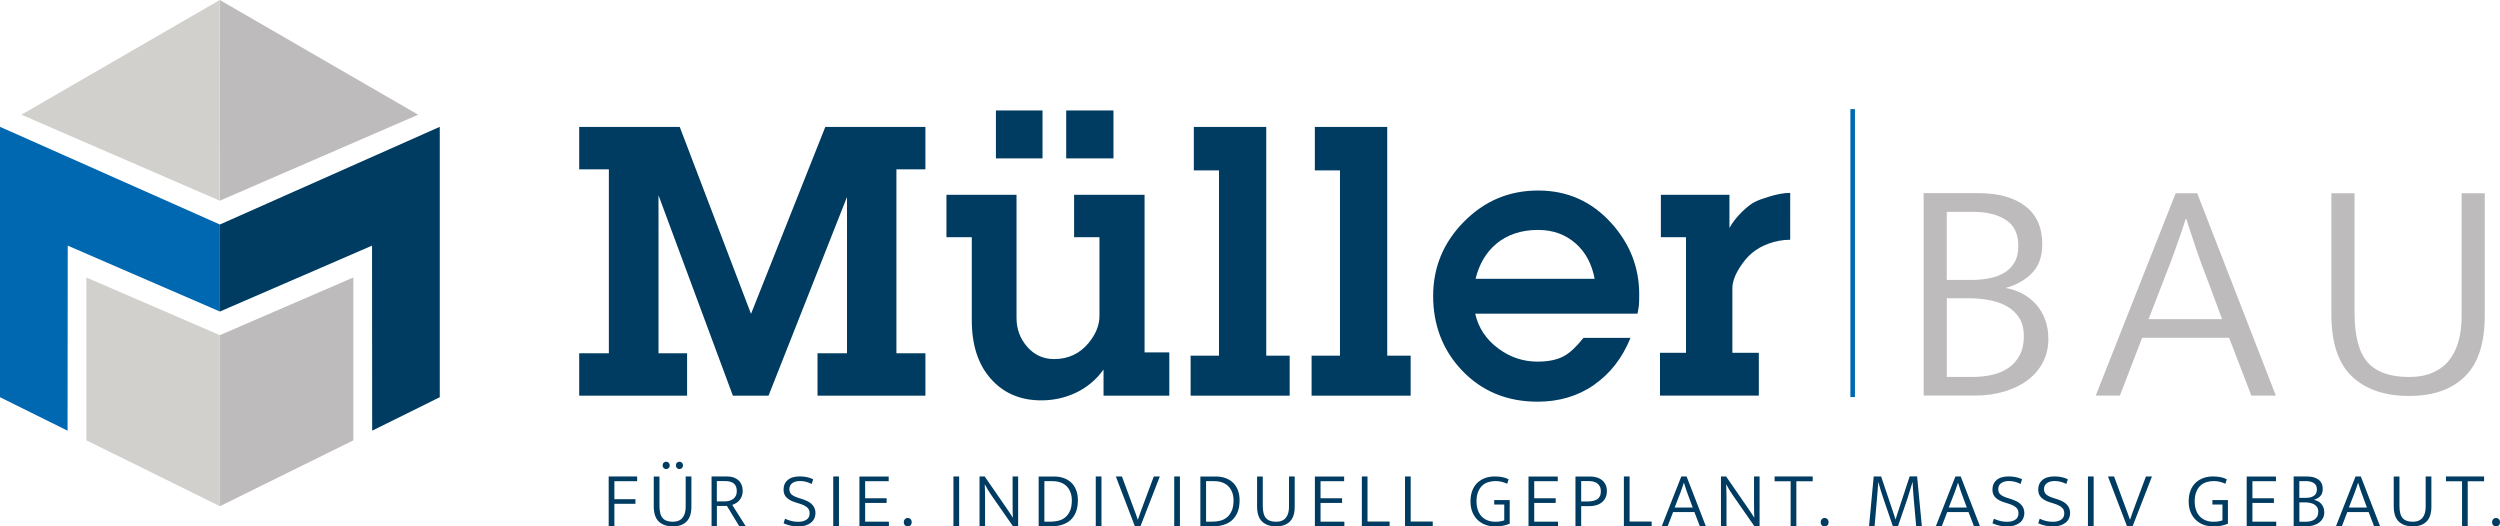
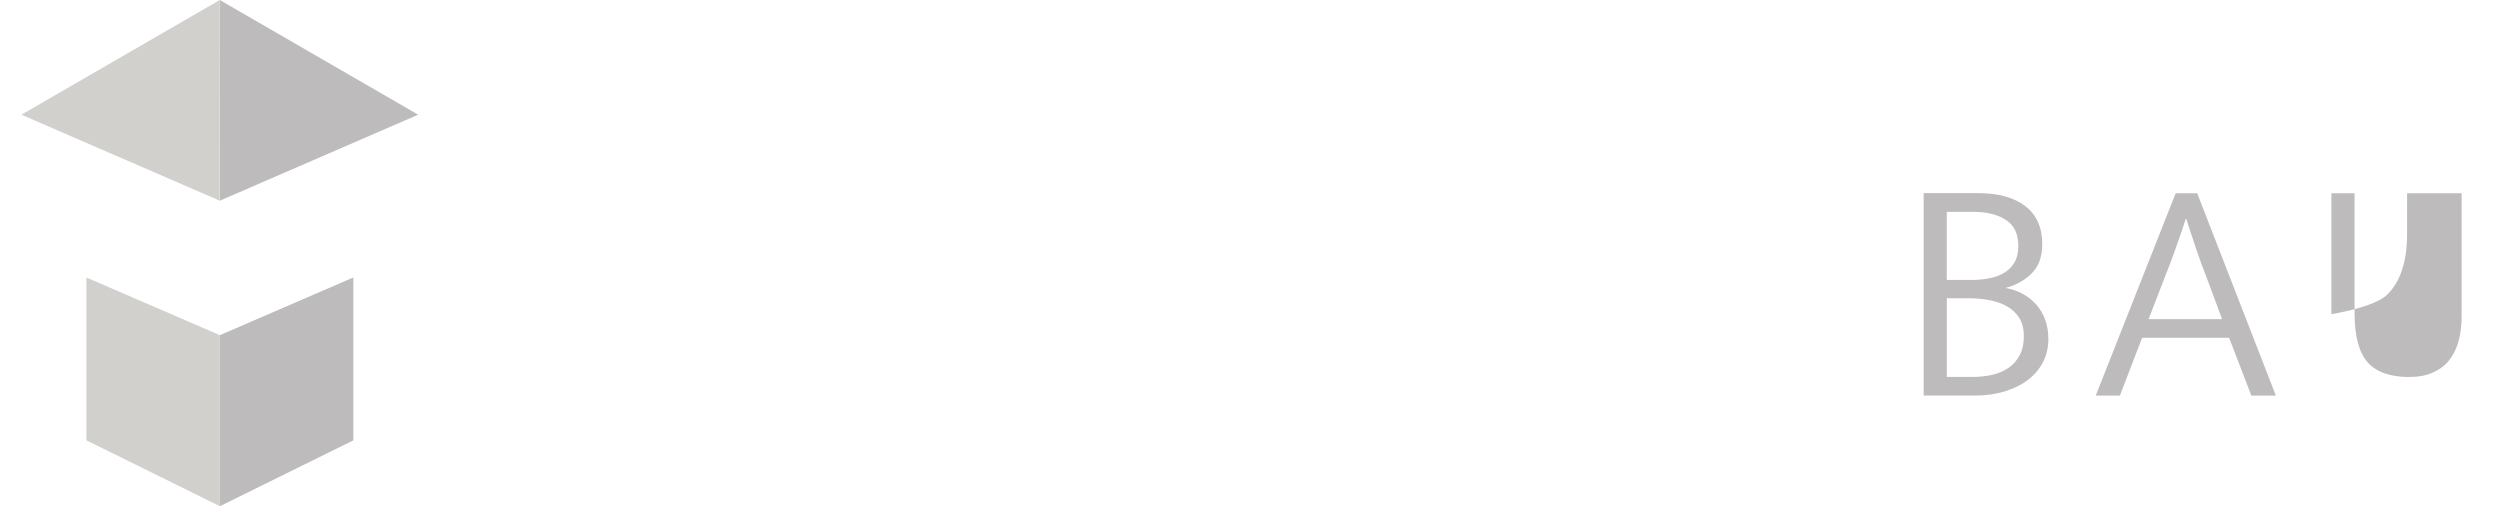
<svg xmlns="http://www.w3.org/2000/svg" viewBox="0 0 569.1 119.83">
  <g fill="#003b61">
-     <path d="M138.56 119.81h1.3v-5.13h4.79v-1.04h-4.79v-4.1h5.18v-1.07h-6.48v11.34zM155.24 106.54c.16-.16.24-.36.24-.6s-.08-.44-.24-.6-.35-.24-.57-.24c-.23 0-.42.08-.58.24-.16.16-.23.36-.23.6s.08.44.23.6c.16.16.35.24.58.24.22 0 .4-.08.57-.24ZM151.65 106.78c.21 0 .4-.08.57-.24s.24-.36.24-.6-.08-.44-.24-.6-.35-.24-.57-.24c-.23 0-.42.08-.58.24-.16.16-.23.36-.23.6s.08.44.23.6c.16.16.35.24.58.24ZM156.09 115.38c0 .51-.06.97-.17 1.38-.11.41-.29.77-.52 1.07-.23.3-.54.53-.91.69-.37.17-.82.25-1.33.25-1.06 0-1.83-.28-2.31-.83-.49-.55-.73-1.48-.73-2.78v-6.69h-1.3v6.77c0 1.6.38 2.76 1.15 3.49.77.73 1.83 1.09 3.19 1.09s2.38-.36 3.12-1.09c.74-.73 1.11-1.86 1.11-3.4v-6.86h-1.3v6.91ZM167.58 114.52c.29-.18.54-.4.76-.67.22-.26.4-.57.53-.93.13-.35.2-.75.2-1.18 0-.48-.08-.92-.23-1.32-.16-.4-.38-.75-.69-1.04-.3-.29-.67-.51-1.12-.68-.45-.16-.97-.24-1.56-.24h-3.49v11.34h1.21v-4.63h2.29l2.81 4.63h1.48l-3.08-4.86c.31-.11.61-.25.9-.43Zm-2.67-.38h-1.73v-4.63h1.87c.88 0 1.54.18 1.99.55.45.37.68.94.68 1.74 0 .41-.07.76-.22 1.05-.14.3-.34.54-.59.73-.25.19-.55.33-.89.42-.34.09-.71.14-1.11.14ZM182.97 113.73l-1.21-.39c-.71-.22-1.23-.48-1.57-.78-.34-.3-.5-.7-.5-1.22 0-.58.22-1.04.67-1.36.44-.32 1.03-.48 1.76-.48.43 0 .86.05 1.27.15.41.1.88.27 1.4.51l.32-1.07c-.49-.23-.99-.39-1.48-.49-.5-.1-1.02-.15-1.56-.15-1.2 0-2.12.27-2.75.82-.64.54-.95 1.28-.95 2.2 0 .75.23 1.35.7 1.8.47.45 1.08.79 1.83 1.03l1.17.37c.44.14.81.29 1.1.45.29.16.52.32.68.5.17.18.29.36.35.57.07.2.1.42.1.66 0 .66-.24 1.14-.73 1.46-.49.32-1.1.47-1.83.47-.54 0-1.05-.05-1.54-.17-.49-.11-.98-.29-1.49-.53l-.34 1.04c.58.26 1.15.45 1.72.56.57.11 1.14.16 1.72.16s1.08-.07 1.55-.22.87-.35 1.21-.61.6-.58.78-.96c.19-.38.28-.81.28-1.29 0-.67-.21-1.26-.64-1.78-.43-.52-1.1-.93-2.02-1.24ZM189.68 108.47h1.3v11.34h-1.3zM196.94 114.49h4.89v-1.07h-4.89v-3.88h5.36v-1.07h-6.66v11.34h6.71v-1.06h-5.41v-4.26zM206.64 117.91c-.25 0-.47.09-.64.27s-.26.41-.26.68c0 .3.09.54.26.71.17.17.39.26.64.26s.47-.09.64-.26c.17-.17.26-.41.26-.71 0-.28-.09-.5-.26-.68s-.39-.27-.64-.27ZM217.04 108.47h1.3v11.34h-1.3zM230.52 115.17v1.32c0 .44.02.88.05 1.32h-.04c-.2-.34-.42-.67-.64-1.01s-.45-.67-.68-1.01l-5.06-7.33h-1.17v11.34h1.26v-6.32c0-.54 0-1.07-.02-1.59-.01-.52-.03-1.05-.05-1.59h.04c.22.41.45.82.69 1.23.24.41.49.8.75 1.16l4.95 7.11h1.17v-11.34h-1.26v6.7ZM243.82 109.83c-.48-.45-1.05-.79-1.72-1.02-.67-.23-1.38-.34-2.15-.34h-3.51v11.34h2.88c.82 0 1.59-.1 2.32-.31s1.37-.54 1.93-1.01c.55-.47.99-1.08 1.31-1.83.32-.76.49-1.68.49-2.77 0-.9-.14-1.69-.41-2.37-.28-.68-.65-1.24-1.13-1.69Zm-.25 6.46c-.28.63-.64 1.13-1.1 1.49-.46.37-.97.62-1.55.76-.58.14-1.17.21-1.76.21h-1.42v-9.22h1.89c.65 0 1.24.1 1.78.29s1 .47 1.38.85c.38.37.67.83.88 1.37.21.54.32 1.16.32 1.85 0 .97-.14 1.77-.41 2.4ZM249.44 108.47h1.3v11.34h-1.3zM260.17 115.12c-.19.5-.38 1.02-.57 1.55-.19.53-.38 1.06-.56 1.6H259c-.17-.51-.35-1.03-.56-1.58-.2-.55-.4-1.07-.59-1.58l-2.45-6.64h-1.39l4.34 11.34h1.26l4.41-11.34h-1.37l-2.48 6.64ZM267.3 108.47h1.3v11.34h-1.3zM280.63 109.83c-.48-.45-1.05-.79-1.72-1.02-.67-.23-1.38-.34-2.15-.34h-3.51v11.34h2.88c.82 0 1.59-.1 2.32-.31s1.37-.54 1.93-1.01c.55-.47.99-1.08 1.31-1.83.32-.76.49-1.68.49-2.77 0-.9-.14-1.69-.41-2.37-.28-.68-.65-1.24-1.13-1.69Zm-.25 6.46c-.28.63-.64 1.13-1.1 1.49-.46.37-.97.62-1.55.76-.58.14-1.16.21-1.76.21h-1.42v-9.22h1.89c.65 0 1.24.1 1.78.29.54.19 1 .47 1.38.85.38.37.67.83.88 1.37.21.54.32 1.16.32 1.85 0 .97-.14 1.77-.41 2.4ZM293.43 115.38c0 .51-.06.97-.17 1.38-.11.41-.29.77-.52 1.07-.23.3-.54.53-.91.69-.37.17-.82.25-1.33.25-1.06 0-1.83-.28-2.31-.83-.49-.55-.73-1.48-.73-2.78v-6.69h-1.3v6.77c0 1.6.38 2.76 1.15 3.49.77.73 1.83 1.09 3.19 1.09s2.38-.36 3.12-1.09c.74-.73 1.11-1.86 1.11-3.4v-6.86h-1.3v6.91ZM300.61 114.49h4.9v-1.07h-4.9v-3.88h5.37v-1.07h-6.66v11.34h6.71v-1.06h-5.42v-4.26zM311.3 108.47h-1.29v11.34h6.32v-1.08h-5.03v-10.26zM321.13 108.47h-1.29v11.34h6.31v-1.08h-5.02v-10.26zM340.14 114.85h2.29v3.6c-.24.1-.53.17-.87.23-.34.06-.74.09-1.2.09-.64 0-1.21-.1-1.73-.31-.52-.2-.96-.5-1.34-.89-.38-.39-.67-.87-.87-1.45-.2-.58-.31-1.23-.31-1.97 0-.85.12-1.57.36-2.17.24-.59.56-1.08.95-1.44.39-.37.85-.63 1.38-.79.52-.16 1.07-.24 1.65-.24.47 0 .92.05 1.36.16.44.11.87.25 1.29.45l.32-1.01c-.46-.24-.94-.41-1.44-.5-.5-.1-1.08-.15-1.73-.15-.79 0-1.53.12-2.2.37-.67.25-1.25.61-1.75 1.08-.49.47-.88 1.07-1.15 1.78-.28.71-.41 1.54-.41 2.46s.15 1.74.44 2.44c.29.7.69 1.3 1.2 1.78s1.09.85 1.76 1.09c.67.25 1.39.37 2.16.37s1.4-.06 1.92-.17c.52-.11 1.01-.26 1.45-.44v-5.38h-3.53v1.01ZM349.25 114.49h4.89v-1.07h-4.89v-3.88h5.36v-1.07h-6.66v11.34h6.72v-1.06h-5.42v-4.26zM364.72 109.33c-.34-.28-.75-.5-1.22-.64s-.98-.22-1.53-.22h-3.33v11.34h1.3v-4.59h1.85c.58 0 1.11-.07 1.59-.22.49-.14.91-.36 1.26-.64s.63-.64.84-1.06c.2-.43.31-.92.31-1.48s-.09-1.04-.28-1.45c-.19-.41-.45-.76-.79-1.04Zm-.53 3.64c-.16.3-.37.54-.65.71-.28.17-.61.3-1.01.37s-.83.11-1.3.11h-1.29v-4.65h1.69c.35 0 .69.04 1.03.11.34.07.63.2.89.38s.47.42.63.72c.16.3.24.67.24 1.12s-.08.83-.23 1.13ZM370.96 108.47h-1.3v11.34h6.32v-1.08h-5.02v-10.26zM382.73 108.47l-4.46 11.34h1.35l1.24-3.24h4.86l1.24 3.24h1.37l-4.39-11.34h-1.21Zm2.59 7.06h-4.1l.94-2.43c.11-.26.21-.52.3-.76s.18-.49.27-.75c.09-.25.18-.52.28-.79.1-.28.19-.57.29-.88h.04c.2.64.39 1.22.57 1.76.18.53.35 1.01.52 1.43l.9 2.43ZM399.3 115.17v1.32c0 .44.02.88.05 1.32h-.04c-.2-.34-.42-.67-.64-1.01-.22-.34-.45-.67-.68-1.01l-5.06-7.33h-1.17v11.34h1.26v-6.32c0-.54 0-1.07-.02-1.59-.01-.52-.03-1.05-.05-1.59h.04c.22.41.45.82.69 1.23.24.41.49.8.75 1.16l4.95 7.11h1.17v-11.34h-1.26v6.7ZM403.97 109.55h3.65v10.26h1.3v-10.26h3.72v-1.08h-8.67v1.08zM415.36 117.91c-.25 0-.47.09-.64.27s-.26.41-.26.68c0 .3.09.54.26.71.17.17.39.26.64.26s.47-.09.64-.26c.17-.17.26-.41.26-.71 0-.28-.09-.5-.26-.68s-.39-.27-.64-.27ZM434.71 108.47l-2.57 7.8c-.1.3-.2.62-.31.96-.11.34-.21.67-.31.98h-.04c-.1-.32-.2-.66-.32-1.01-.11-.35-.22-.66-.31-.94l-2.63-7.8h-1.69l-1.06 11.34h1.26l.54-6.25c.06-.64.11-1.28.16-1.93.05-.65.09-1.26.13-1.84h.04c.17.65.35 1.27.54 1.88.19.61.39 1.23.61 1.86l2.14 6.26h1.17l2.14-6.25c.2-.62.4-1.26.6-1.92.2-.65.38-1.27.55-1.84h.04c.02.64.06 1.26.1 1.88s.09 1.24.15 1.88l.56 6.25h1.29l-1.08-11.34h-1.71ZM445.13 108.47l-4.46 11.34h1.35l1.24-3.24h4.86l1.24 3.24h1.37l-4.39-11.34h-1.21Zm2.59 7.06h-4.1l.94-2.43c.11-.26.21-.52.3-.76s.18-.49.27-.75c.09-.25.18-.52.28-.79.1-.28.19-.57.29-.88h.04c.2.64.39 1.22.57 1.76.18.53.35 1.01.52 1.43l.9 2.43ZM458.16 113.73l-1.21-.39c-.71-.22-1.23-.48-1.57-.78-.34-.3-.5-.7-.5-1.22 0-.58.22-1.04.67-1.36.44-.32 1.03-.48 1.76-.48.43 0 .86.05 1.27.15.41.1.88.27 1.4.51l.32-1.07c-.49-.23-.99-.39-1.48-.49-.5-.1-1.02-.15-1.56-.15-1.2 0-2.12.27-2.75.82-.64.54-.95 1.28-.95 2.2 0 .75.23 1.35.7 1.8.47.45 1.08.79 1.83 1.03l1.17.37c.44.14.81.29 1.1.45.29.16.52.32.68.5.17.18.29.36.35.57.07.2.1.42.1.66 0 .66-.24 1.14-.73 1.46-.49.32-1.1.47-1.83.47-.54 0-1.05-.05-1.54-.17-.49-.11-.98-.29-1.49-.53l-.34 1.04c.58.26 1.15.45 1.72.56.57.11 1.14.16 1.72.16s1.08-.07 1.55-.22.87-.35 1.21-.61.6-.58.78-.96.28-.81.28-1.29c0-.67-.21-1.26-.64-1.78-.43-.52-1.1-.93-2.02-1.24ZM468.58 113.73l-1.21-.39c-.71-.22-1.23-.48-1.57-.78-.34-.3-.5-.7-.5-1.22 0-.58.22-1.04.67-1.36.44-.32 1.03-.48 1.76-.48.43 0 .86.05 1.27.15.41.1.88.27 1.4.51l.32-1.07c-.49-.23-.99-.39-1.48-.49-.5-.1-1.02-.15-1.56-.15-1.2 0-2.12.27-2.75.82-.64.54-.95 1.28-.95 2.2 0 .75.23 1.35.7 1.8.47.45 1.08.79 1.83 1.03l1.17.37c.44.14.81.29 1.1.45.29.16.52.32.68.5.17.18.29.36.35.57.07.2.1.42.1.66 0 .66-.24 1.14-.73 1.46-.49.32-1.1.47-1.83.47-.54 0-1.05-.05-1.54-.17-.49-.11-.98-.29-1.49-.53l-.34 1.04c.58.26 1.15.45 1.72.56.57.11 1.14.16 1.72.16s1.08-.07 1.55-.22.87-.35 1.21-.61.6-.58.78-.96.28-.81.28-1.29c0-.67-.21-1.26-.64-1.78-.43-.52-1.1-.93-2.02-1.24ZM475.3 108.47h1.3v11.34h-1.3zM486.02 115.12c-.19.5-.38 1.02-.57 1.55-.19.53-.38 1.06-.56 1.6h-.04c-.17-.51-.35-1.03-.56-1.58-.2-.55-.4-1.07-.59-1.58l-2.45-6.64h-1.39l4.34 11.34h1.26l4.41-11.34h-1.37l-2.48 6.64ZM503.63 114.85h2.29v3.6c-.24.1-.53.17-.87.23-.34.06-.74.09-1.2.09-.64 0-1.21-.1-1.73-.31-.52-.2-.96-.5-1.34-.89-.38-.39-.67-.87-.87-1.45-.2-.58-.31-1.23-.31-1.97 0-.85.12-1.57.36-2.17.24-.59.56-1.08.95-1.44.39-.37.85-.63 1.38-.79.52-.16 1.07-.24 1.65-.24.47 0 .92.05 1.36.16.44.11.87.25 1.29.45l.32-1.01c-.46-.24-.94-.41-1.44-.5-.5-.1-1.08-.15-1.73-.15-.79 0-1.53.12-2.2.37-.67.25-1.25.61-1.75 1.08-.49.47-.88 1.07-1.15 1.78-.28.71-.41 1.54-.41 2.46s.15 1.74.44 2.44c.29.7.69 1.3 1.2 1.78s1.09.85 1.76 1.09c.67.25 1.39.37 2.16.37s1.4-.06 1.92-.17c.52-.11 1.01-.26 1.45-.44v-5.38h-3.53v1.01ZM512.74 114.49h4.89v-1.07h-4.89v-3.88h5.36v-1.07h-6.66v11.34h6.72v-1.06h-5.42v-4.26zM528.4 114.68c-.22-.24-.47-.43-.76-.59-.29-.15-.6-.25-.94-.31.59-.16 1.08-.43 1.47-.82.39-.39.58-.93.58-1.63 0-.93-.32-1.65-.94-2.13-.63-.49-1.51-.73-2.64-.73h-3.04v11.34h2.88c.6 0 1.15-.08 1.66-.23.5-.16.93-.37 1.29-.65s.64-.61.84-1c.2-.39.3-.82.3-1.29 0-.41-.06-.78-.19-1.11-.13-.33-.3-.61-.51-.85Zm-4.97-5.16h1.49c.74 0 1.35.15 1.81.45.46.3.69.79.69 1.46 0 .37-.07.68-.21.93-.15.25-.34.44-.59.58-.24.15-.53.25-.85.31-.32.06-.65.09-.98.09h-1.37v-3.82Zm4.07 8.03c-.16.3-.37.53-.63.71-.26.18-.57.31-.92.39-.35.08-.72.12-1.12.12h-1.4v-4.41h1.28c.38 0 .76.04 1.12.11.37.07.69.19.97.35.28.16.51.38.68.65.17.27.25.61.25 1.02s-.08.78-.23 1.07ZM536.21 108.47l-4.46 11.34h1.35l1.24-3.24h4.86l1.24 3.24h1.37l-4.39-11.34h-1.21Zm2.59 7.06h-4.1l.94-2.43c.11-.26.21-.52.3-.76s.18-.49.27-.75c.09-.25.18-.52.28-.79.1-.28.19-.57.29-.88h.04c.2.64.39 1.22.57 1.76.18.53.35 1.01.52 1.43l.9 2.43ZM552.18 115.38c0 .51-.06.97-.17 1.38-.11.41-.29.77-.52 1.07-.23.3-.54.53-.91.69-.37.17-.82.25-1.33.25-1.06 0-1.83-.28-2.31-.83-.49-.55-.73-1.48-.73-2.78v-6.69h-1.3v6.77c0 1.6.38 2.76 1.15 3.49.77.73 1.83 1.09 3.19 1.09s2.38-.36 3.12-1.09c.74-.73 1.11-1.86 1.11-3.4v-6.86h-1.3v6.91ZM556.8 109.55h3.66v10.26h1.29v-10.26h3.73v-1.08h-8.68v1.08zM568.84 118.18c-.17-.18-.39-.27-.64-.27s-.47.09-.64.27-.26.41-.26.68c0 .3.09.54.26.71.17.17.39.26.64.26s.47-.09.64-.26c.17-.17.26-.41.26-.71 0-.28-.09-.5-.26-.68ZM170.96 71.45 154.74 28.9h-22.89v9.65h6.75v41.87h-6.75v9.65h24.56v-9.65h-6.51V44.45l16.93 45.62h8.12l17.86-45.23v35.58h-6.71v9.65h24.56v-9.65h-6.6V38.55h6.6V28.9h-22.79l-16.91 42.55zM260.56 44.35h-16.05V54h5.77v17.91c0 2.11-.82 4.15-2.44 6.13-2.02 2.46-4.65 3.7-7.88 3.7-2.44 0-4.48-.92-6.11-2.78-1.63-1.85-2.45-4.04-2.45-6.57V44.35h-15.95V54h5.77v18.94c0 5.62 1.45 10.05 4.35 13.31 2.9 3.26 6.72 4.89 11.45 4.89 2.74 0 5.32-.55 7.73-1.66 2.64-1.23 4.79-3.02 6.46-5.36v5.95h14.97v-9.85h-5.63V44.34ZM226.71 25.14h10.61v10.92h-10.61zM242.71 25.14h10.76v10.92h-10.76zM293.58 80.96h-5.33V28.9h-16.49v9.89h5.73v42.17h-6.46v9.11h22.55v-9.11zM321.12 80.96h-5.33V28.9h-16.48v9.89h5.72v42.17h-6.46v9.11h22.55v-9.11zM362.85 87.61c3.69-2.55 6.46-6.12 8.32-10.7h-10.71c-1.56 1.98-3.02 3.35-4.35 4.1-1.56.88-3.61 1.31-6.11 1.31-3.26 0-6.23-.99-8.9-2.97-2.81-2.08-4.57-4.73-5.28-7.95h36.94c.16-.78.27-1.41.32-1.9.05-.49.07-1.32.07-2.49 0-6.11-2.1-11.5-6.31-16.18-4.47-4.97-10.03-7.46-16.68-7.46s-12.22 2.36-16.9 7.09c-4.68 4.73-7.02 10.37-7.02 16.94s2.19 12.33 6.56 16.92c4.53 4.75 10.27 7.12 17.22 7.12 4.89 0 9.18-1.28 12.87-3.83Zm-22.26-32.1c2.54-2.11 5.72-3.17 9.54-3.17 3.43 0 6.31 1.06 8.66 3.17 2.19 1.98 3.59 4.63 4.21 7.95h-27.1c.82-3.35 2.38-6 4.7-7.95ZM407.52 43.91c-1.37 0-3 .29-4.89.88-1.4.42-2.47.82-3.2 1.19s-1.66 1.08-2.76 2.12c-1.3 1.27-2.3 2.54-2.98 3.8v-7.56h-15.61v9.65h5.72v26.32h-5.92v9.75h22.5v-9.75h-6.02v-14.7c0-1.37.54-2.91 1.62-4.64.88-1.4 1.83-2.53 2.86-3.39 1.03-.86 2.24-1.55 3.64-2.07 1.63-.62 3.31-.93 5.04-.93V43.91ZM50.05 70.92l34.64-15 .03 42.12 15.39-7.62V28.87L50.05 51.11v19.81z" />
-   </g>
+     </g>
  <g fill="#bdbbbb">
-     <path d="M463.42 69.21c-.88-.97-1.91-1.76-3.08-2.38-1.17-.61-2.45-1.04-3.81-1.28 2.4-.63 4.39-1.74 5.98-3.33 1.59-1.58 2.39-3.79 2.39-6.62 0-3.8-1.28-6.69-3.85-8.67-2.57-1.97-6.15-2.96-10.75-2.96h-12.4v46.07h11.74c2.45 0 4.7-.32 6.75-.95 2.05-.63 3.82-1.51 5.28-2.63 1.47-1.12 2.6-2.47 3.41-4.06.81-1.58 1.21-3.33 1.21-5.23 0-1.66-.26-3.15-.77-4.5-.51-1.34-1.21-2.5-2.09-3.47Zm-20.26-20.98h6.09c3.03 0 5.49.61 7.37 1.83 1.88 1.22 2.83 3.19 2.83 5.92 0 1.51-.29 2.77-.88 3.77-.59 1-1.38 1.79-2.38 2.38-1 .59-2.15 1-3.45 1.24-1.3.24-2.63.36-4 .36h-5.58v-15.5Zm16.59 32.65c-.64 1.2-1.49 2.16-2.57 2.89-1.08.73-2.32 1.26-3.74 1.57-1.42.32-2.94.47-4.55.47h-5.72V67.9h5.21c1.56 0 3.09.15 4.59.44 1.49.29 2.81.77 3.96 1.43 1.15.66 2.07 1.54 2.75 2.63.68 1.1 1.03 2.47 1.03 4.13s-.32 3.16-.96 4.35ZM495.27 43.99l-18.2 46.07h5.5l5.06-13.16h19.81l5.06 13.16h5.58l-17.91-46.07h-4.92Zm10.56 28.66H489.1l3.82-9.87c.44-1.07.84-2.11 1.21-3.11s.73-2.01 1.1-3.03c.36-1.02.74-2.09 1.14-3.22.39-1.12.78-2.31 1.17-3.58h.15c.83 2.58 1.61 4.96 2.35 7.13.73 2.17 1.44 4.11 2.13 5.81l3.67 9.87ZM560.36 43.99v28.05c0 2.07-.23 3.94-.7 5.63-.46 1.68-1.17 3.12-2.13 4.33-.95 1.2-2.19 2.14-3.71 2.81-1.52.67-3.33 1.01-5.43 1.01-4.31 0-7.45-1.12-9.43-3.35-1.98-2.24-2.97-6-2.97-11.29V43.99h-5.28V71.5c0 6.5 1.56 11.23 4.69 14.19 3.13 2.96 7.46 4.44 12.99 4.44s9.72-1.48 12.73-4.44c3.01-2.96 4.51-7.57 4.51-13.83V43.99h-5.28ZM50.05 45.68l45.14-19.57L50.03 0l.02 45.68zM50.05 115.23zM50.05 76.3v38.93l30.38-14.99V63.17L50.05 76.3z" />
+     <path d="M463.42 69.21c-.88-.97-1.91-1.76-3.08-2.38-1.17-.61-2.45-1.04-3.81-1.28 2.4-.63 4.39-1.74 5.98-3.33 1.59-1.58 2.39-3.79 2.39-6.62 0-3.8-1.28-6.69-3.85-8.67-2.57-1.97-6.15-2.96-10.75-2.96h-12.4v46.07h11.74c2.45 0 4.7-.32 6.75-.95 2.05-.63 3.82-1.51 5.28-2.63 1.47-1.12 2.6-2.47 3.41-4.06.81-1.58 1.21-3.33 1.21-5.23 0-1.66-.26-3.15-.77-4.5-.51-1.34-1.21-2.5-2.09-3.47Zm-20.26-20.98h6.09c3.03 0 5.49.61 7.37 1.83 1.88 1.22 2.83 3.19 2.83 5.92 0 1.51-.29 2.77-.88 3.77-.59 1-1.38 1.79-2.38 2.38-1 .59-2.15 1-3.45 1.24-1.3.24-2.63.36-4 .36h-5.58v-15.5Zm16.59 32.65c-.64 1.2-1.49 2.16-2.57 2.89-1.08.73-2.32 1.26-3.74 1.57-1.42.32-2.94.47-4.55.47h-5.72V67.9h5.21c1.56 0 3.09.15 4.59.44 1.49.29 2.81.77 3.96 1.43 1.15.66 2.07 1.54 2.75 2.63.68 1.1 1.03 2.47 1.03 4.13s-.32 3.16-.96 4.35ZM495.27 43.99l-18.2 46.07h5.5l5.06-13.16h19.81l5.06 13.16h5.58l-17.91-46.07h-4.92Zm10.56 28.66H489.1l3.82-9.87c.44-1.07.84-2.11 1.21-3.11s.73-2.01 1.1-3.03c.36-1.02.74-2.09 1.14-3.22.39-1.12.78-2.31 1.17-3.58h.15c.83 2.58 1.61 4.96 2.35 7.13.73 2.17 1.44 4.11 2.13 5.81l3.67 9.87ZM560.36 43.99v28.05c0 2.07-.23 3.94-.7 5.63-.46 1.68-1.17 3.12-2.13 4.33-.95 1.2-2.19 2.14-3.71 2.81-1.52.67-3.33 1.01-5.43 1.01-4.31 0-7.45-1.12-9.43-3.35-1.98-2.24-2.97-6-2.97-11.29V43.99h-5.28V71.5s9.72-1.48 12.73-4.44c3.01-2.96 4.51-7.57 4.51-13.83V43.99h-5.28ZM50.05 45.68l45.14-19.57L50.03 0l.02 45.68zM50.05 115.23zM50.05 76.3v38.93l30.38-14.99V63.17L50.05 76.3z" />
  </g>
  <g fill="#0067b1">
-     <path d="M421.22 24.84h1.04v65.55h-1.04zM0 90.42l15.38 7.62.04-42.12 34.64 15V51.11L0 28.87v61.55z" />
-   </g>
+     </g>
  <g fill="#d2d0cd">
    <path d="M19.67 63.17v37.07l30.38 14.99V76.3L19.67 63.17zM50.05 115.23zM50.03 0 4.87 26.11l45.14 19.57L50.03 0z" />
  </g>
</svg>